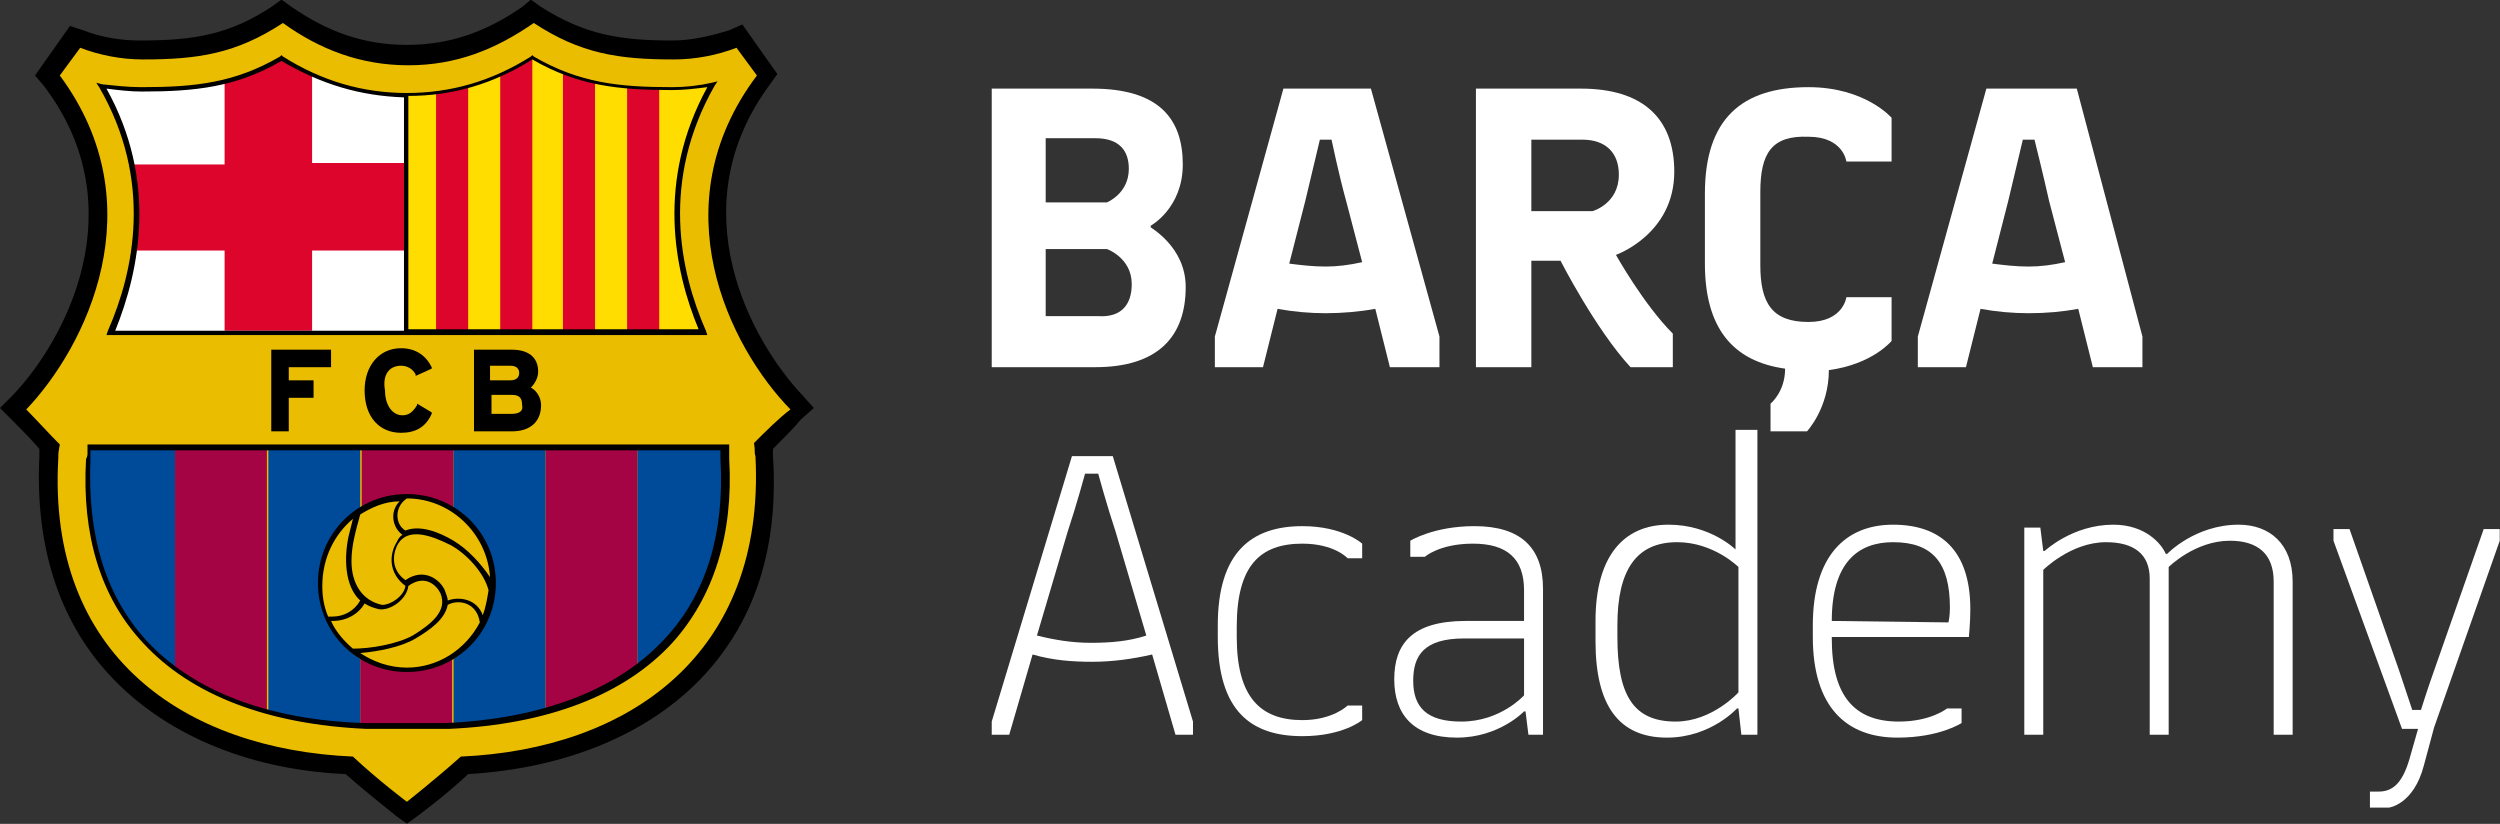
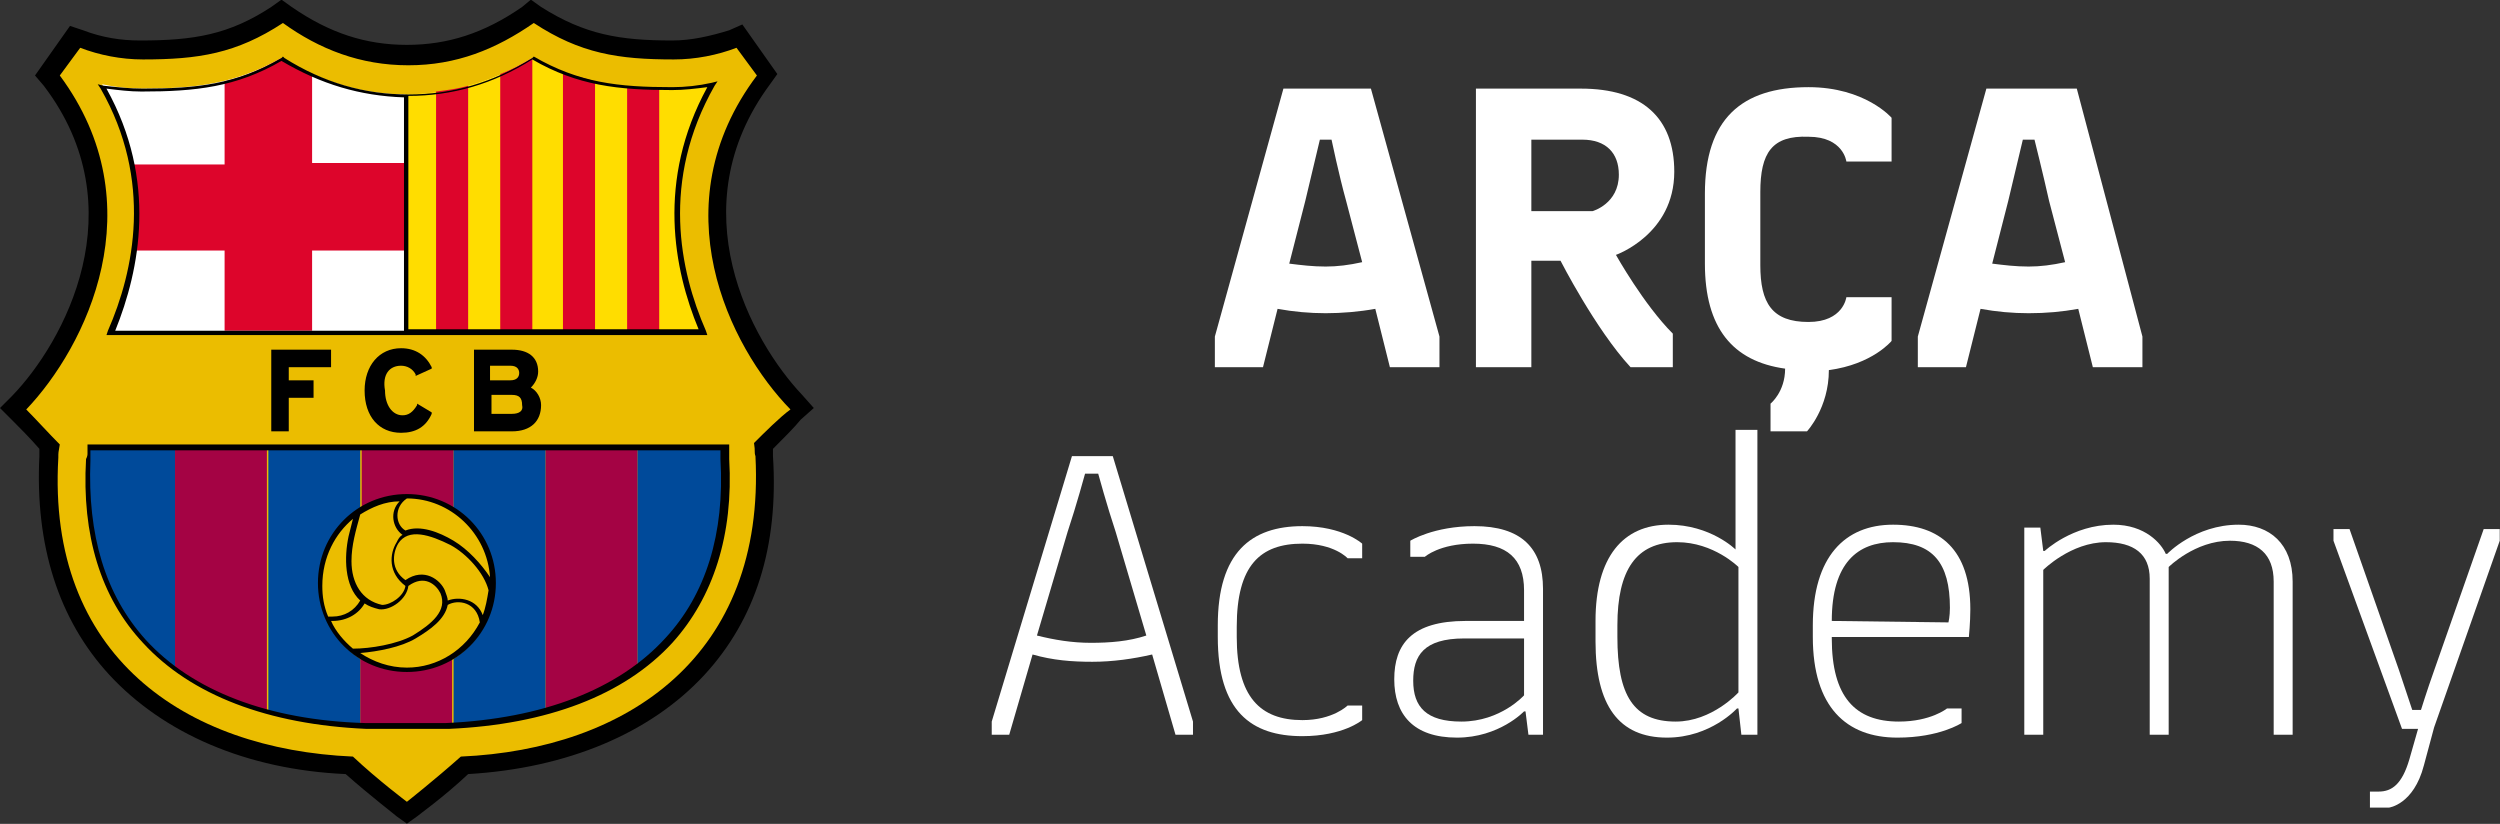
<svg xmlns="http://www.w3.org/2000/svg" id="Layer_1" x="0px" y="0px" viewBox="0 0 228.5 75.3" style="enable-background:new 0 0 228.5 75.3;" xml:space="preserve">
  <rect x="0" y="0" width="228.5" height="75.3" fill="#333333" stroke="none" />
  <style type="text/css"> .st0{fill:#EBBD00;} .st1{fill:#FFFFFF;} .st2{fill:#FFDD00;} .st3{fill:#004A9A;} .st4{fill:#A40344;} .st5{fill:#DD052B;} </style>
  <g transform="matrix(1.333 0 0 -1.333 0 75.283)">
    <path class="st0" d="M36.5,55.6l0.3-0.2c3.1-2,5.6-2.4,9.4-2.4c1.3,0,2.8,0.3,4.1,0.7l0.4,0.1l1.8-2.5l-0.2-0.2 c-6.7-8.9-1.5-18.4,2.2-22.2l0.3-0.4l-0.3-0.3c-0.5-0.5-1.3-1.4-1.9-2L52.4,26v-0.3v-0.1c0-0.1,0-0.2,0-0.3v-0.1 c0.3-5.9-1.2-10.8-4.6-14.4c-3.6-4-9.2-6.3-15.8-6.7h-0.3l-0.2-0.2c-1.7-1.5-3.4-2.8-3.4-2.8l-0.3-0.2l-0.3,0.2 c-0.1,0.1-1.8,1.3-3.4,2.8L24,4.1h-0.3C17.1,4.5,11.5,6.8,8,10.7c-3.3,3.7-4.9,8.5-4.6,14.4v0.1c0,0.1,0,0.2,0,0.3l0,0l0,0v0.1v0.3 l-0.2,0.2c-0.6,0.6-1.4,1.5-1.9,2L1,28.5l0.3,0.4c3.7,3.8,8.9,13.4,2.2,22.2l-0.2,0.2l1.8,2.5l0.4-0.1C6.9,53.2,8.3,53,9.7,53 c3.8,0,6.3,0.4,9.4,2.4l0.3,0.2l0.3-0.2c2.7-1.9,5.4-2.8,8.3-2.8s5.6,0.9,8.3,2.8L36.5,55.6z" />
    <path class="st1" d="M7.6,33.7c2.1,4.8,2.9,10.9-0.6,17c0.9-0.2,1.8-0.3,2.7-0.3c3.6,0,6.4,0.3,9.6,2.1c2.5-1.5,5.3-2.5,8.6-2.5 c3.3,0,6.1,1,8.6,2.5c3.2-1.8,6-2.1,9.6-2.1c0.9,0,1.9,0.1,2.7,0.3c-3.5-6-2.7-12.2-0.7-17H7.6z" />
    <path class="st2" d="M48.2,33.7c-2.1,4.8-2.9,10.9,0.7,17c-0.9-0.2-1.8-0.3-2.7-0.3c-3.6,0-6.4,0.3-9.6,2.1 C34,51,31.2,50.1,27.9,50h-0.1V33.7H48.2z" />
    <path class="st3" d="M43.7,10.5c4,2.9,6.4,7.6,6,14.4c0,0.4-0.1,0.4-0.1,0.8h-5.9V10.5z" />
    <path class="st4" d="M37.4,7.6c2.4,0.6,4.5,1.6,6.3,2.9v15.2h-6.3V7.6z" />
    <path class="st4" d="M12,10.5c1.8-1.3,4-2.3,6.3-2.9v18.1H12V10.5z" />
    <path class="st3" d="M6,25c-0.3-6.8,2-11.5,6-14.4v15.2H6.1C6.1,25.4,6.1,25.3,6,25" />
    <path class="st4" d="M27.9,22.4c1.2,0,2.2-0.3,3.2-0.9v4.3h-6.3v-4.3C25.6,22.1,26.7,22.4,27.9,22.4" />
    <path class="st4" d="M27.9,10.5c-1.2,0-2.3,0.3-3.2,0.9V6.7c0.1,0,0.2,0,0.3,0c2.1,0,4,0,5.7,0c0.1,0,0.2,0,0.3,0v4.7 C30.1,10.8,29.1,10.5,27.9,10.5" />
    <path class="st3" d="M31.1,25.8v-4.3c1.7-1.1,2.8-2.9,2.8-5.1s-1.1-4-2.8-5.1V6.7c2.2,0.1,4.4,0.4,6.3,1v18.1H31.1z" />
    <path class="st3" d="M21.9,16.4c0,2.1,1.1,4,2.8,5v4.3h-6.3V7.6c2-0.5,4.1-0.8,6.3-1v4.7C23,12.4,21.9,14.3,21.9,16.4" />
    <path class="st5" d="M9,45.3c0.4-2.1,0.4-4.1,0.2-6h6.2v-5.5h6v5.5h6.4v6h-6.4v6.1c-0.7,0.3-1.4,0.7-2.1,1.1 c-1.4-0.8-2.6-1.3-3.9-1.6v-5.7H9V45.3z" />
    <path class="st5" d="M40.8,33.7v17.2c-0.7,0.2-1.4,0.4-2.2,0.6V33.7H40.8z" />
    <path class="st5" d="M32.1,33.7v16.9c-0.7-0.2-1.4-0.3-2.2-0.4V33.7H32.1z" />
    <path class="st5" d="M45.2,33.7v16.7c-0.8,0-1.5,0-2.2,0.1V33.7H45.2z" />
    <path class="st5" d="M36.5,33.7v18.8c-0.7-0.4-1.4-0.8-2.2-1.1V33.7H36.5z" />
    <path d="M55.8,28.5L55,29.4c-3.5,3.7-8.5,12.8-2.2,21.3l0.5,0.7l-2.4,3.4L50,54.4c-1.3-0.4-2.6-0.7-3.9-0.7c-3.6,0-6,0.4-9,2.3 l-0.7,0.5L35.8,56c-2.6-1.8-5.1-2.6-7.9-2.6S22.6,54.2,20,56l-0.7,0.5L18.6,56c-2.9-1.9-5.3-2.3-9-2.3c-1.3,0-2.6,0.2-3.9,0.7 l-0.9,0.3l-2.4-3.4L3,50.6C9.4,42.2,4.4,33,0.8,29.3L0,28.5l0.8-0.8c0.5-0.5,1.3-1.3,1.9-2v-0.1c0-0.1,0-0.1,0-0.3v-0.1 C2.4,19.1,4,14,7.5,10.2c3.7-4,9.4-6.5,16.2-6.8c1.7-1.5,3.4-2.8,3.5-2.9L27.9,0l0.7,0.5c0.1,0.1,1.8,1.3,3.5,2.9 c6.8,0.4,12.5,2.8,16.2,6.8c3.5,3.8,5.1,8.8,4.7,15v0.1c0,0.1,0,0.2,0,0.3v0.1c0.7,0.7,1.5,1.5,1.9,2L55.8,28.5z M51.7,26.1 c0.1-0.6,0-0.6,0.1-0.9C52.5,11.5,43,5.1,31.6,4.6c-1.8-1.6-3.7-3.1-3.7-3.1s-2,1.5-3.7,3.1C12.7,5.1,3.2,11.5,4,25.1 c0,0.4,0,0.3,0.1,0.9c-0.7,0.7-1.7,1.8-2.3,2.4c4.1,4.3,8.9,14,2.3,22.9l1.4,1.9c1.3-0.5,2.8-0.8,4.3-0.8c3.8,0,6.4,0.4,9.6,2.5 c2.5-1.8,5.3-2.9,8.6-2.9s6,1.1,8.6,2.9c3.2-2.1,5.8-2.5,9.6-2.5c1.5,0,3,0.3,4.3,0.8l1.4-1.9c-6.7-8.9-1.9-18.6,2.3-22.9 C53.5,27.9,52.4,26.8,51.7,26.1" />
    <path d="M6,25.8c0-0.2,0-0.3,0-0.4c0-0.1,0-0.2-0.1-0.4c-0.3-5.2,1-9.5,3.9-12.6c3.3-3.6,8.6-5.6,15.3-5.9h0.3c1.1,0,2.2,0,3.2,0 c0.8,0,1.5,0,2.2,0c6.7,0.3,12,2.3,15.3,5.9c2.8,3.1,4.2,7.4,3.9,12.6c0,0.2,0,0.3,0,0.4c0,0.1,0,0.2,0,0.4V26H6V25.8z M6.2,24.9 c0,0.2,0,0.3,0,0.4c0,0.1,0,0.2,0,0.3h43.2c0-0.1,0-0.2,0-0.3s0-0.2,0-0.3c0.3-5.1-1-9.3-3.8-12.3c-3.2-3.5-8.4-5.5-15-5.8 c-1.6,0-3.4,0-5.4,0H25c-6.6,0.2-11.8,2.2-15,5.7C7.2,15.7,6,19.8,6.2,24.9" />
-     <path d="M7.4,33.8l-0.1-0.3h41.2l-0.1,0.3c-1.8,4.1-3.1,10.3,0.6,16.8l0.2,0.3l-0.4-0.1c-0.9-0.2-1.8-0.3-2.7-0.3 c-3.7,0-6.4,0.3-9.5,2.1l-0.1,0.1l-0.1-0.1c-2.7-1.7-5.5-2.5-8.5-2.5s-5.8,0.8-8.5,2.5l-0.1,0.1l-0.1-0.1c-3.1-1.8-5.8-2.1-9.5-2.1 c-0.9,0-1.8,0.1-2.7,0.2l-0.4,0.1l0.2-0.3C10.5,44.1,9.2,37.9,7.4,33.8 M28,49.9c3,0,5.8,0.8,8.5,2.5c3.1-1.8,5.9-2.1,9.6-2.1 c0.8,0,1.6,0.1,2.4,0.2C45,44.1,46.2,38,47.9,33.9H28V49.9z M7.3,50.4c0.8-0.1,1.6-0.2,2.4-0.2c3.7,0,6.5,0.3,9.6,2.1 c2.7-1.6,5.4-2.4,8.4-2.5v-16H7.9C9.6,38,10.8,44.1,7.3,50.4" />
+     <path d="M7.4,33.8l-0.1-0.3h41.2l-0.1,0.3c-1.8,4.1-3.1,10.3,0.6,16.8l0.2,0.3l-0.4-0.1c-0.9-0.2-1.8-0.3-2.7-0.3 c-3.7,0-6.4,0.3-9.5,2.1l-0.1-0.1c-2.7-1.7-5.5-2.5-8.5-2.5s-5.8,0.8-8.5,2.5l-0.1,0.1l-0.1-0.1c-3.1-1.8-5.8-2.1-9.5-2.1 c-0.9,0-1.8,0.1-2.7,0.2l-0.4,0.1l0.2-0.3C10.5,44.1,9.2,37.9,7.4,33.8 M28,49.9c3,0,5.8,0.8,8.5,2.5c3.1-1.8,5.9-2.1,9.6-2.1 c0.8,0,1.6,0.1,2.4,0.2C45,44.1,46.2,38,47.9,33.9H28V49.9z M7.3,50.4c0.8-0.1,1.6-0.2,2.4-0.2c3.7,0,6.5,0.3,9.6,2.1 c2.7-1.6,5.4-2.4,8.4-2.5v-16H7.9C9.6,38,10.8,44.1,7.3,50.4" />
    <path d="M22.7,31.3v1.2h-4.1v-5.6h1.2v2.3h1.7v1.2h-1.7v0.9H22.7z" />
    <path d="M27.5,31.4c0.4,0,0.8-0.2,1-0.6v-0.1l1.1,0.5v0.1c-0.4,0.8-1.1,1.3-2.1,1.3c-1.5,0-2.5-1.2-2.5-2.9c0-1.8,1-2.9,2.5-2.9 c1,0,1.7,0.4,2.1,1.3v0.1l-1,0.6v-0.1c-0.3-0.5-0.6-0.7-1-0.7c-0.7,0-1.2,0.7-1.2,1.7C26.2,30.8,26.7,31.4,27.5,31.4" />
    <path d="M36.9,31c0,1-0.7,1.5-1.8,1.5h-2.6v-5.6h2.6c1.3,0,2,0.7,2,1.8c0,0.5-0.3,1-0.7,1.2C36.7,30.2,36.9,30.6,36.9,31 M33.7,31.4H35c0.5,0,0.6-0.3,0.6-0.5c0-0.3-0.2-0.5-0.6-0.5h-1.4v1H33.7z M35.1,28.1h-1.4v1.3h1.4c0.5,0,0.7-0.2,0.7-0.7 C35.9,28.3,35.6,28.1,35.1,28.1" />
    <path d="M27.9,10.4c3.4,0,6.1,2.7,6.1,6.1s-2.7,6.1-6.1,6.1s-6.1-2.7-6.1-6.1S24.5,10.4,27.9,10.4 M27.9,10.7c-1.2,0-2.3,0.4-3.2,1 c1.2,0.1,2.8,0.4,3.8,1c1,0.6,2,1.3,2.2,2.3c0.7,0.4,2,0.2,2.2-1.2C31.9,11.9,30,10.7,27.9,10.7 M25,15.1c0.3-0.2,0.6-0.3,1-0.4 c0.8-0.1,1.9,0.7,2,1.6c1.1,0.8,1.9,0.1,2.2-0.5c0.5-1.2-0.6-2.1-1.9-2.9c-1.1-0.6-2.9-0.9-4.1-0.9c-0.6,0.5-1.2,1.2-1.5,1.9h0.1 C23.8,13.9,24.6,14.4,25,15.1 M24.1,18c0,1.1,0.3,2.1,0.6,3.2c0.8,0.5,1.7,0.9,2.7,0.9c-0.7-0.7-0.5-1.8,0.2-2.3 c-0.2-0.1-0.3-0.3-0.4-0.5c-0.5-0.8-0.6-2.1,0.6-3c-0.1-0.7-1-1.3-1.6-1.3C24.8,15.3,24.1,16.5,24.1,18 M30.7,15.3 c0,0.2-0.1,0.4-0.2,0.7c-0.3,0.7-1.4,1.6-2.7,0.7c-1,0.7-0.9,1.8-0.5,2.5c0.7,1.1,2.2,0.6,3.6-0.1c1.1-0.6,2.3-1.9,2.6-3.1 c-0.1-0.6-0.2-1.2-0.4-1.7C32.7,15.4,31.5,15.6,30.7,15.3 M31.1,19.4c-1,0.6-2.3,1.1-3.3,0.7c-0.7,0.4-0.8,1.6,0.1,2.2 c3,0,5.5-2.4,5.7-5.4C33,17.8,32.1,18.8,31.1,19.4 M24.2,20.9c-0.1-0.4-0.2-0.8-0.3-1.2c-0.3-1.4-0.3-3.4,0.8-4.4 c-0.4-0.7-1.1-1.1-1.9-1.1c-0.1,0-0.2,0-0.3,0c-0.3,0.7-0.4,1.4-0.4,2.1C22.1,18.3,23,19.9,24.2,20.9" />
    <g>
-       <path class="st1" d="M81.3,36.8c0-3.4-1.9-5.5-6.2-5.5H68v19.1h6.9c4.6,0,6.2-2.1,6.2-5.2c0-3-2.2-4.2-2.2-4.2v-0.1 C78.8,40.9,81.3,39.6,81.3,36.8 M71.7,47v-4.4h4.2c0,0,1.5,0.6,1.5,2.3c0,1.2-0.6,2.1-2.3,2.1C75.1,47,71.7,47,71.7,47z M77.6,37 c0,1.8-1.7,2.4-1.7,2.4h-4.2v-4.6h3.6C76.8,34.7,77.6,35.5,77.6,37" />
      <path class="st1" d="M98.7,33.4v-2.1h-3.4l-1,4C93.2,35.1,92,35,90.9,35s-2.2,0.1-3.3,0.3l-1-4h-3.3v2.1l4.7,17h6L98.7,33.4z M93.4,38.5l-1.1,4.2c-0.5,1.8-1,4.2-1,4.2h-0.8c0,0-0.6-2.5-1-4.2l-1.1-4.3c0.8-0.1,1.6-0.2,2.5-0.2 C91.7,38.2,92.5,38.3,93.4,38.5" />
      <path class="st1" d="M110.8,39c0,0,1.9-3.4,3.9-5.4v-2.3h-2.9c-2.4,2.6-4.8,7.3-4.8,7.3h-2v-7.3h-3.8v19.1h7.2 c4.2,0,6.4-2,6.4-5.7C114.8,40.4,110.8,39,110.8,39 M109.2,42c0,0,1.8,0.5,1.8,2.5c0,1.5-0.9,2.4-2.5,2.4H105V42H109.2z" />
      <path class="st1" d="M120.7,43.3v-5c0-2.6,0.8-3.9,3.3-3.9c2.4,0,2.6,1.7,2.6,1.7h3.1v-3c0,0-1.3-1.6-4.3-2c0-2.6-1.5-4.2-1.5-4.2 h-2.5v1.9c0,0,1,0.8,1,2.4c-3.6,0.5-5.5,2.8-5.5,7.2v4.8c0,5.1,2.5,7.3,7.1,7.3c3.9,0,5.7-2.1,5.7-2.1v-3h-3.1 c0,0-0.2,1.7-2.6,1.7C121.5,47.2,120.7,46,120.7,43.3" />
      <path class="st1" d="M146.9,33.4v-2.1h-3.4l-1,4c-1.1-0.2-2.2-0.3-3.4-0.3c-1.1,0-2.2,0.1-3.3,0.3l-1-4h-3.3v2.1l4.7,17h6.2 L146.9,33.4z M141.6,38.5l-1.1,4.2c-0.4,1.8-1,4.2-1,4.2h-0.8c0,0-0.6-2.5-1-4.2l-1.1-4.3c0.8-0.1,1.6-0.2,2.5-0.2 C139.9,38.2,140.7,38.3,141.6,38.5" />
      <path class="st1" d="M81.8,7V6.1h-1.2L79,11.6c-1.3-0.3-2.7-0.5-4.1-0.5s-2.7,0.1-4.1,0.5l-1.6-5.5H68V7l5.5,18.2h2.8L81.8,7z M78.6,12.9L76.5,20c-0.6,1.8-1.2,4-1.2,4h-0.9c0,0-0.6-2.2-1.2-4l-2.1-7.1c1.2-0.3,2.4-0.5,3.7-0.5S77.4,12.5,78.6,12.9" />
      <path class="st1" d="M83.5,13.6c0,5,2.3,6.8,5.8,6.8c2.8,0,4.1-1.2,4.1-1.2v-1h-1c0,0-0.9,1-3.1,1c-2.9,0-4.5-1.5-4.5-5.7v-0.7 c0-4.1,1.6-5.7,4.5-5.7c2.1,0,3.1,1,3.1,1h1v-1c0,0-1.3-1.1-4.1-1.1c-3.5,0-5.8,1.7-5.8,6.8V13.6z" />
      <path class="st1" d="M105.8,16.1v-10h-1l-0.2,1.6h-0.1c0,0-1.7-1.8-4.6-1.8c-3,0-4.3,1.6-4.3,4s1.2,4,4.9,4h4V16 c0,2.2-1.2,3.2-3.5,3.2c-2.3,0-3.3-0.9-3.3-0.9h-1v1.1c0,0,1.6,1,4.4,1C104.3,20.4,105.8,18.9,105.8,16.1 M104.5,8.8v3.9h-4.1 c-2.8,0-3.5-1.2-3.5-2.9c0-1.8,0.9-2.8,3.3-2.8C102.9,7,104.5,8.8,104.5,8.8" />
      <path class="st1" d="M120.5,26.9V6.1h-1.1l-0.2,1.8h-0.1c0,0-1.8-2-4.8-2c-3.3,0-4.9,2.2-4.9,6.6v1.4c0,4.4,1.9,6.6,5,6.6 c2.9,0,4.6-1.7,4.6-1.7l0,0c0,0,0,1.4,0,2.6V27h1.5V26.9z M119.2,9v8.6c0,0-1.7,1.7-4.2,1.7c-2.8,0-4.1-1.9-4.1-5.7v-0.8 c0-4,1.1-5.8,4-5.8C117.4,7,119.2,9,119.2,9" />
      <path class="st1" d="M125.6,12.7L125.6,12.7c0-4,1.6-5.7,4.6-5.7c2.2,0,3.3,0.9,3.3,0.9h1v-1c0,0-1.5-1-4.4-1 c-3.5,0-5.8,2.1-5.8,6.9v0.8c0,4.7,2.2,6.9,5.5,6.9c3.2,0,5.3-1.7,5.3-5.8c0-0.9-0.1-1.9-0.1-1.9h-9.4V12.7z M125.6,13.9 L125.6,13.9l8-0.1c0,0,0.1,0.4,0.1,1c0,3.1-1.2,4.5-3.9,4.5C127.4,19.3,125.6,17.9,125.6,13.9" />
      <path class="st1" d="M157.2,16.6V6.1h-1.3v10.5c0,1.9-1.1,2.8-3,2.8c-2.4,0-4.2-1.8-4.2-1.8V6.1h-1.3v10.7c0,1.7-1.1,2.5-3,2.5 c-2.4,0-4.3-1.9-4.3-1.9V6.1h-1.3v14.2h1.1l0.2-1.6h0.1c0,0,1.9,1.8,4.7,1.8c2.2,0,3.3-1.3,3.6-2h0.1c0,0,1.9,2,4.9,2 C155.6,20.5,157.2,19.2,157.2,16.6" />
      <path class="st1" d="M171.4,20.2v-0.8l-4.5-12.8L166.2,4c-0.7-2.7-2.4-2.9-2.4-2.9h-1.3v1.1h0.6c0.9,0,1.6,0.5,2.1,2.2l0.6,2.1 h-1.1L160,19.4v0.8h1.1l3.4-9.7l0.9-2.7h0.6c0,0,0.4,1.3,0.9,2.7l3.4,9.7L171.4,20.2z" />
    </g>
  </g>
</svg>